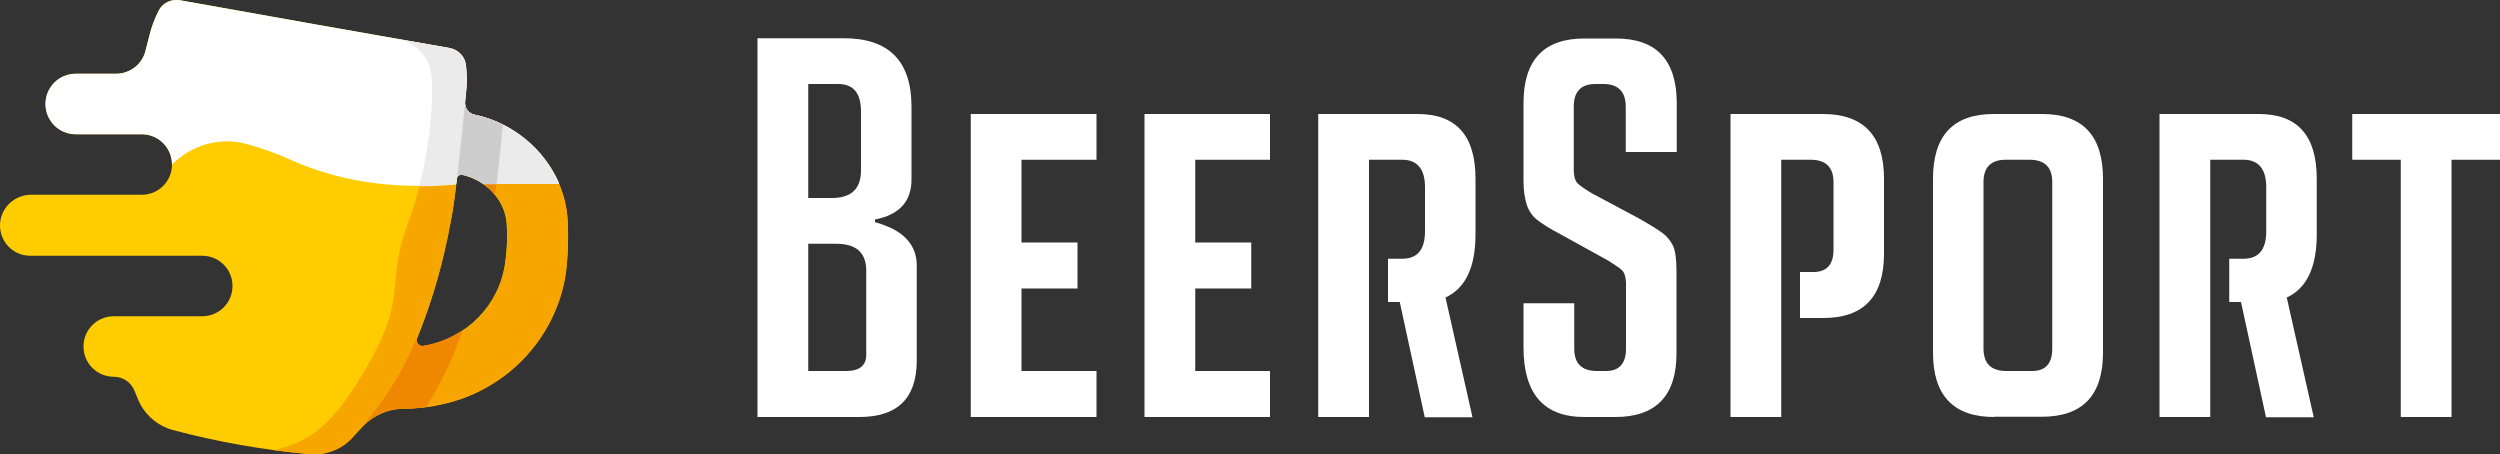
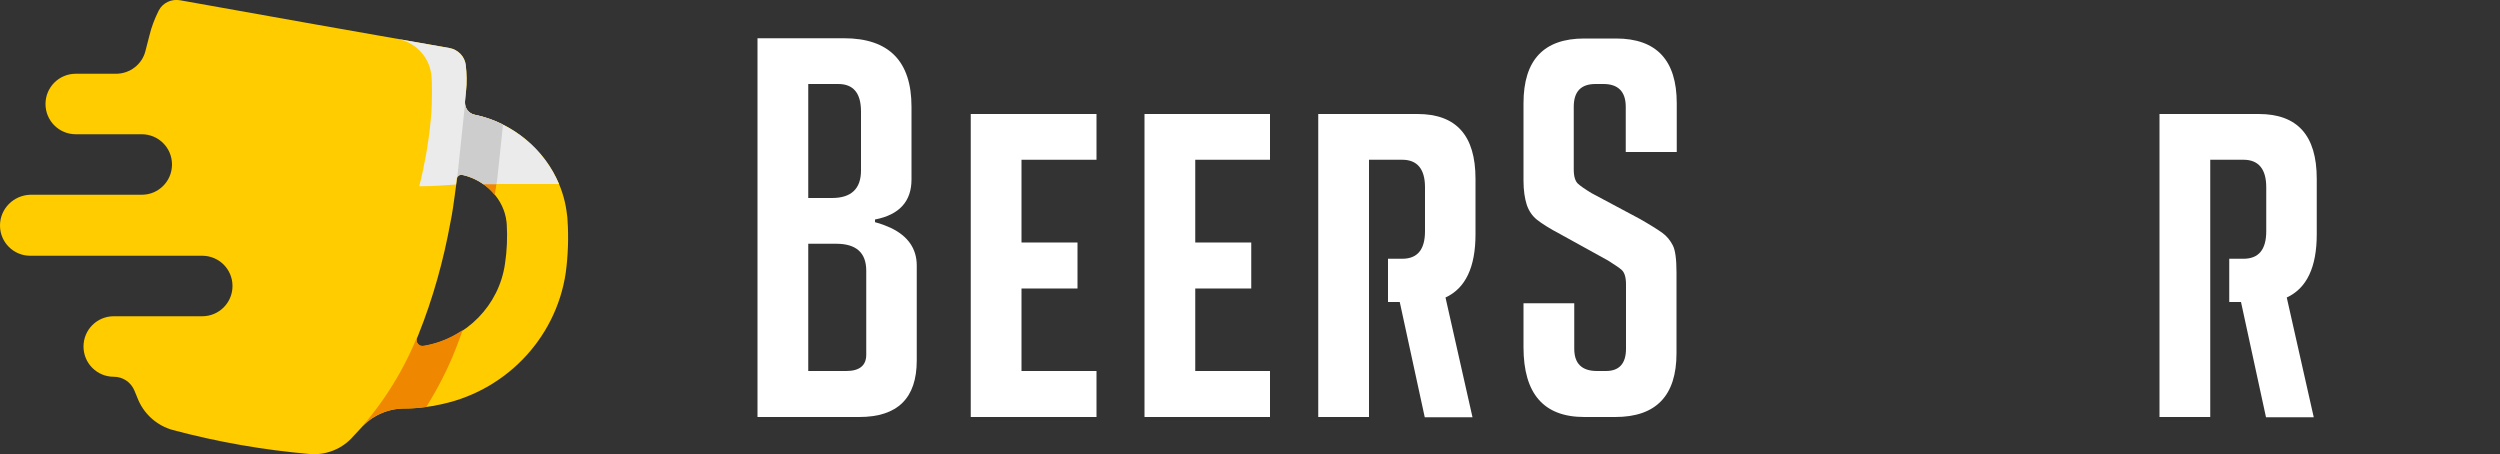
<svg xmlns="http://www.w3.org/2000/svg" xmlns:xlink="http://www.w3.org/1999/xlink" version="1.1" id="Vrstva_1" x="0px" y="0px" viewBox="0 0 1000 181.8" style="enable-background:new 0 0 1000 181.8;" xml:space="preserve">
  <rect x="0" y="0" width="1000" height="181.8" fill="#333333" stroke="none" />
  <style type="text/css">
	.st0{clip-path:url(#SVGID_2_);fill:#FFCC00;}
	.st1{clip-path:url(#SVGID_2_);fill:#F7A600;}
	.st2{clip-path:url(#SVGID_2_);fill:#F08700;}
	.st3{clip-path:url(#SVGID_2_);fill:#FFFFFF;}
	.st4{clip-path:url(#SVGID_2_);fill:#EBEBEB;}
	.st5{clip-path:url(#SVGID_2_);fill:#CDCDCD;}
</style>
  <g>
    <defs>
      <rect id="SVGID_1_" y="0" width="1000" height="181.8" />
    </defs>
    <clipPath id="SVGID_2_">
      <use xlink:href="#SVGID_1_" style="overflow:visible;" />
    </clipPath>
    <path class="st0" d="M227,87.9c0-0.7-0.1-1.3-0.2-2c-2.1-19.5-17.3-35.9-37-40c0,0,0,0,0,0c-2.4-0.5-4.1-2.8-3.8-5.2l0.4-4.1   c0.4-3.5,0.3-7.1-0.1-10.6c-0.4-3.4-3.1-6.2-6.6-6.8l-53.9-9.5L72,0.1c-3.4-0.6-6.9,1-8.5,4.1c-1.6,3.2-2.9,6.5-3.7,9.9l-1.6,6.2   c-1.3,5.4-6.2,9.2-11.8,9.2H30.3c-6.7,0-12.1,5.4-12.1,12.1s5.4,12.1,12.1,12.1h26.4c6.7,0,12.1,5.4,12.1,12.1v0   c0,6.7-5.4,12.1-12.1,12.1H12.1C5.4,78.1,0,83.5,0,90.2s5.4,12.1,12.1,12.1h68.8c6.7,0,12.1,5.4,12.1,12.1v0   c0,6.7-5.4,12.1-12.1,12.1H45.5c-6.7,0-12.1,5.4-12.1,12.1v0c0,6.7,5.4,12.1,12.1,12.1c3.7,0,6.9,2.2,8.3,5.6   c0.5,1.3,1.1,2.6,1.6,3.9c2.6,5.8,7.6,10.1,13.7,11.8c18,4.8,36.3,8,54.8,9.6c6.1,0.5,12.2-1.7,16.5-6.1c1.3-1.4,2.6-2.8,3.9-4.2   c4.3-4.9,10.6-7.8,17.1-7.9c4.1,0,8.2-0.4,12.3-1.1l0.4-0.1l0.4-0.1c26.8-4.8,47.8-26.1,51.8-53C227.2,102.3,227.5,95.1,227,87.9    M202,105.5c-2.4,16.7-15.4,29.8-31.9,32.8l-0.3,0.1l-0.4,0.1l0,0c-1.8,0.3-3.3-1.5-2.6-3.2c0.2-0.5,0.4-1,0.6-1.5   c5.8-14.5,10-29.6,12.8-45l0.5-2.6c0.7-3.9,1.6-11.2,2.1-14.7c0.1-1,1.1-1.7,2.1-1.5c0,0,0,0,0,0c9.4,2,16.7,9.7,17.7,18.7   c0,0.3,0.1,0.7,0.1,1C203,94.9,202.8,100.2,202,105.5" />
-     <path class="st1" d="M227.2,95.7L227.2,95.7c0-2.6,0.1-5.2-0.1-7.8c0-0.3-0.1-0.7-0.1-1c0-0.3-0.1-0.7-0.1-1   c-0.2-2.1-0.6-4.1-1.1-6.1c0-0.1,0-0.2-0.1-0.3c-0.5-2-1.2-4-2-5.9h-30.2c5,3.5,8.5,8.9,9.1,14.9c0,0.3,0.1,0.7,0.1,1   c0.4,5.4,0.2,10.7-0.6,15.9c-2.4,16.7-15.4,29.8-31.9,32.8l-0.3,0.1l-0.4,0.1l0,0c-1.8,0.3-3.3-1.5-2.6-3.2c0.2-0.5,0.4-1,0.6-1.5   c5.8-14.5,10-29.6,12.8-45l0.5-2.6c0.6-3.1,1.3-8.4,1.7-12.2l-5.8,0.4c-3,0.2-6,0.2-8.9,0.2c-1.2,4.7-2.7,9.7-4.6,14.7   c-9.1,24-0.1,28.4-15.1,55.1c-15,26.7-24.1,32.2-38.6,35.8c4.8,0.6,9.7,1.2,14.5,1.6c6.1,0.5,12.2-1.7,16.5-6.1   c1.3-1.4,2.6-2.8,3.9-4.2c4.3-4.9,10.6-7.9,17.1-7.9c4.1,0,8.2-0.4,12.3-1.1l0.4-0.1l0.4-0.1c26.8-4.8,47.8-26.1,51.8-53   C226.9,104.8,227.1,100.3,227.2,95.7" />
    <path class="st2" d="M170.5,162.8c4.6-7.4,8.6-15.1,11.8-23.3c1-2.5,1.9-5,2.8-7.5c-4.5,3-9.5,5.2-15,6.2l-0.3,0l-0.4,0.1l0,0   c-1.8,0.3-3.3-1.5-2.6-3.2l-0.1,0c-6.1,14.8-14.8,28.3-25.8,39.8c1.1-1.2,2.2-2.4,3.3-3.6c4.3-4.9,10.6-7.8,17.1-7.9   C164.4,163.5,167.5,163.2,170.5,162.8" />
    <path class="st2" d="M189.8,45.9c-2.4-0.5-4.1-2.8-3.8-5.2l-3.1,29.4c0,0.4-0.1,0.8-0.2,1.3l0,0c0.1-1,1.1-1.7,2.1-1.5c0,0,0,0,0,0   c5.3,1.1,9.9,4.1,13.1,8.1c0.3-2.1,0.7-4.1,0.9-6.2l2.3-21.8l0-0.1C197.6,48.1,193.8,46.7,189.8,45.9   C189.8,45.9,189.8,45.9,189.8,45.9" />
    <path class="st3" d="M350.1,88.9c2.3,0.6,4.3,1.4,6.1,2.2c7,3.3,10.5,8.4,10.5,15.1v38c0,15.1-7.7,22.6-23,22.6H303V15.3h34.6   c18,0,27,9.2,27,27.4v29.1c0,8.7-4.8,14.1-14.6,16V88.9z M323.3,79.2h9.5c7.7,0,11.6-3.7,11.6-11V44.6c0-7.3-3-11-9.1-11h-12V79.2z    M323.3,148.4h15.2c5.3,0,8-2.2,8-6.5v-33.6c0-7.2-4-10.8-12-10.8h-11.2V148.4z" />
    <path class="st3" d="M650.3,60.7v-18c0-6-3-9.1-8.9-9.1h-3.2c-5.8,0-8.7,3-8.7,9.1v25.1c0,2.8,0.6,4.7,1.7,5.7c1.1,1,3,2.3,5.5,3.8   L656,87.6c4.2,2.4,7.2,4.3,9,5.6c1.8,1.3,3.1,3,4.1,4.9c1,1.9,1.5,5.5,1.5,10.9v32.3c0,17-8.2,25.5-24.5,25.5h-12.4   c-16.2,0-24.3-9.3-24.3-27.9v-17.6h20.3v18.2c0,5.9,3,8.9,9.1,8.9h3.6c5.3,0,8-3,8-8.9v-25.8c0-2.8-0.6-4.7-1.7-5.7   c-1.1-1-3-2.2-5.5-3.8L624,93.6c-4.2-2.2-7.3-4.2-9.2-5.7c-1.9-1.5-3.3-3.6-4.1-6c-0.8-2.5-1.3-5.7-1.3-9.6v-31   c0-17.3,8.1-25.9,24.3-25.9h12.7c16.2,0,24.3,8.7,24.3,25.9v19.5H650.3z" />
-     <path class="st3" d="M797.7,166.8c-16.3,0-24.5-8.6-24.5-25.7V71.5c0-17.3,8.1-25.9,24.3-25.9h19.4c16.2,0,24.3,8.7,24.3,25.9V141   c0,17.2-8.2,25.7-24.5,25.7H797.7z M802.6,148.4h10.3c5.3,0,8-3,8-8.9V72.8c0-5.9-3-8.9-9.1-8.9h-9.5c-5.9,0-8.9,3-8.9,8.9v66.8   C793.5,145.5,796.5,148.4,802.6,148.4" />
-     <polygon class="st3" points="960.3,166.8 980.6,166.8 980.6,63.9 1000,63.9 1000,45.6 940.9,45.6 940.9,63.9 960.3,63.9  " />
    <path class="st3" d="M926.7,93.7V71.5c0-17.3-7.7-25.9-23.2-25.9h-39.7v121.2h20.3V63.9h13.3c6,0,9.1,3.7,9.1,11v17.6   c0,7.3-3,11-9.1,11h-5.7v17.3h4.7l10,46.1h19.1l-10.8-47.9C922.7,115.3,926.7,106.9,926.7,93.7" />
    <path class="st3" d="M590.2,93.7V71.5c0-17.3-7.7-25.9-23.2-25.9h-39.7v121.2h20.3V63.9h13.3c6,0,9.1,3.7,9.1,11v17.6   c0,7.3-3,11-9.1,11h-5.7v17.3h4.7l10,46.1h19.1l-10.8-47.9C586.2,115.3,590.2,106.9,590.2,93.7" />
-     <path class="st3" d="M729.1,45.6h-36.9v121.2h20.3V63.9h11.8c6,0,9.1,3,9.1,8.9v27.1c0,5.9-2.7,8.9-8,8.9H720v18.4h9.3   c16.2,0,24.3-8.6,24.3-25.7V71.5C753.6,54.2,745.4,45.6,729.1,45.6" />
    <polygon class="st3" points="478.1,115.4 500.5,115.4 500.5,97 478.1,97 478.1,94.8 478.1,63.9 508,63.9 508,45.6 457.8,45.6    457.8,166.8 508,166.8 508,148.4 478.1,148.4  " />
    <polygon class="st3" points="388.3,45.6 388.3,166.8 438.6,166.8 438.6,148.4 408.6,148.4 408.6,115.4 431,115.4 431,97 408.6,97    408.6,94.8 408.6,63.9 438.6,63.9 438.6,45.6  " />
-     <path class="st3" d="M189.9,45.9C189.8,45.9,189.8,45.9,189.9,45.9c-2.5-0.5-4.1-2.8-3.8-5.2l0.4-4.1c0.4-3.5,0.3-7.1-0.1-10.6   c-0.4-3.4-3.1-6.2-6.6-6.8l-53.9-9.5L72,0.1c-3.4-0.6-6.9,1-8.5,4.1c-1.6,3.2-2.9,6.5-3.7,9.9l-1.6,6.2c-1.3,5.4-6.2,9.2-11.8,9.2   H30.3c-6.7,0-12.1,5.4-12.1,12.1v0c0,6.7,5.4,12.1,12.1,12.1h26.4c6.7,0,12.1,5.4,12.1,12.1v0c7.7-7.7,18.9-11.1,29.4-8.3   c6.1,1.6,12,3.7,17.8,6.3c18.9,8.6,39.9,11.6,60.7,10.2l5.8-0.4c0.1-0.9,0.2-1.8,0.3-2.5c0.1-1,1.1-1.7,2.1-1.5c0,0,0,0,0,0   c3.2,0.7,6.1,2,8.6,3.8h30.2C217.8,59.8,205.2,49.1,189.9,45.9" />
    <path class="st4" d="M172.5,29.6c0.5,3.4,0.2,12.5,0.2,12.5s-0.4,14.5-5,32.4c3,0,6-0.1,8.9-0.3l5.8-0.4c0.1-1,0.2-1.8,0.3-2.5   c0.1-1,1.1-1.7,2.1-1.5c0,0,0,0,0,0c3.2,0.7,6.1,2,8.6,3.8h30.2c-5.8-13.8-18.4-24.5-33.8-27.7c0,0,0,0,0,0   c-2.4-0.5-4.1-2.8-3.8-5.2l0.1-1.2l0.3-2.9c0.4-3.5,0.3-7.1-0.1-10.6c-0.4-3.4-3.1-6.2-6.6-6.8l-21.1-3.7   C165.9,16.7,171.5,22.4,172.5,29.6" />
    <path class="st5" d="M198.6,73.6c0.1-0.6,0.2-1.3,0.3-1.9l2.3-21.8l0-0.1c-3.5-1.8-7.3-3.1-11.3-3.9c0,0,0,0,0,0   c-2.4-0.5-4.1-2.8-3.8-5.2l-3.1,29.4c0,0.4-0.1,0.8-0.2,1.3l0,0c0.1-1,1.1-1.7,2.1-1.5c0,0,0,0,0,0c3.1,0.7,6,2,8.5,3.8H198.6z" />
  </g>
</svg>